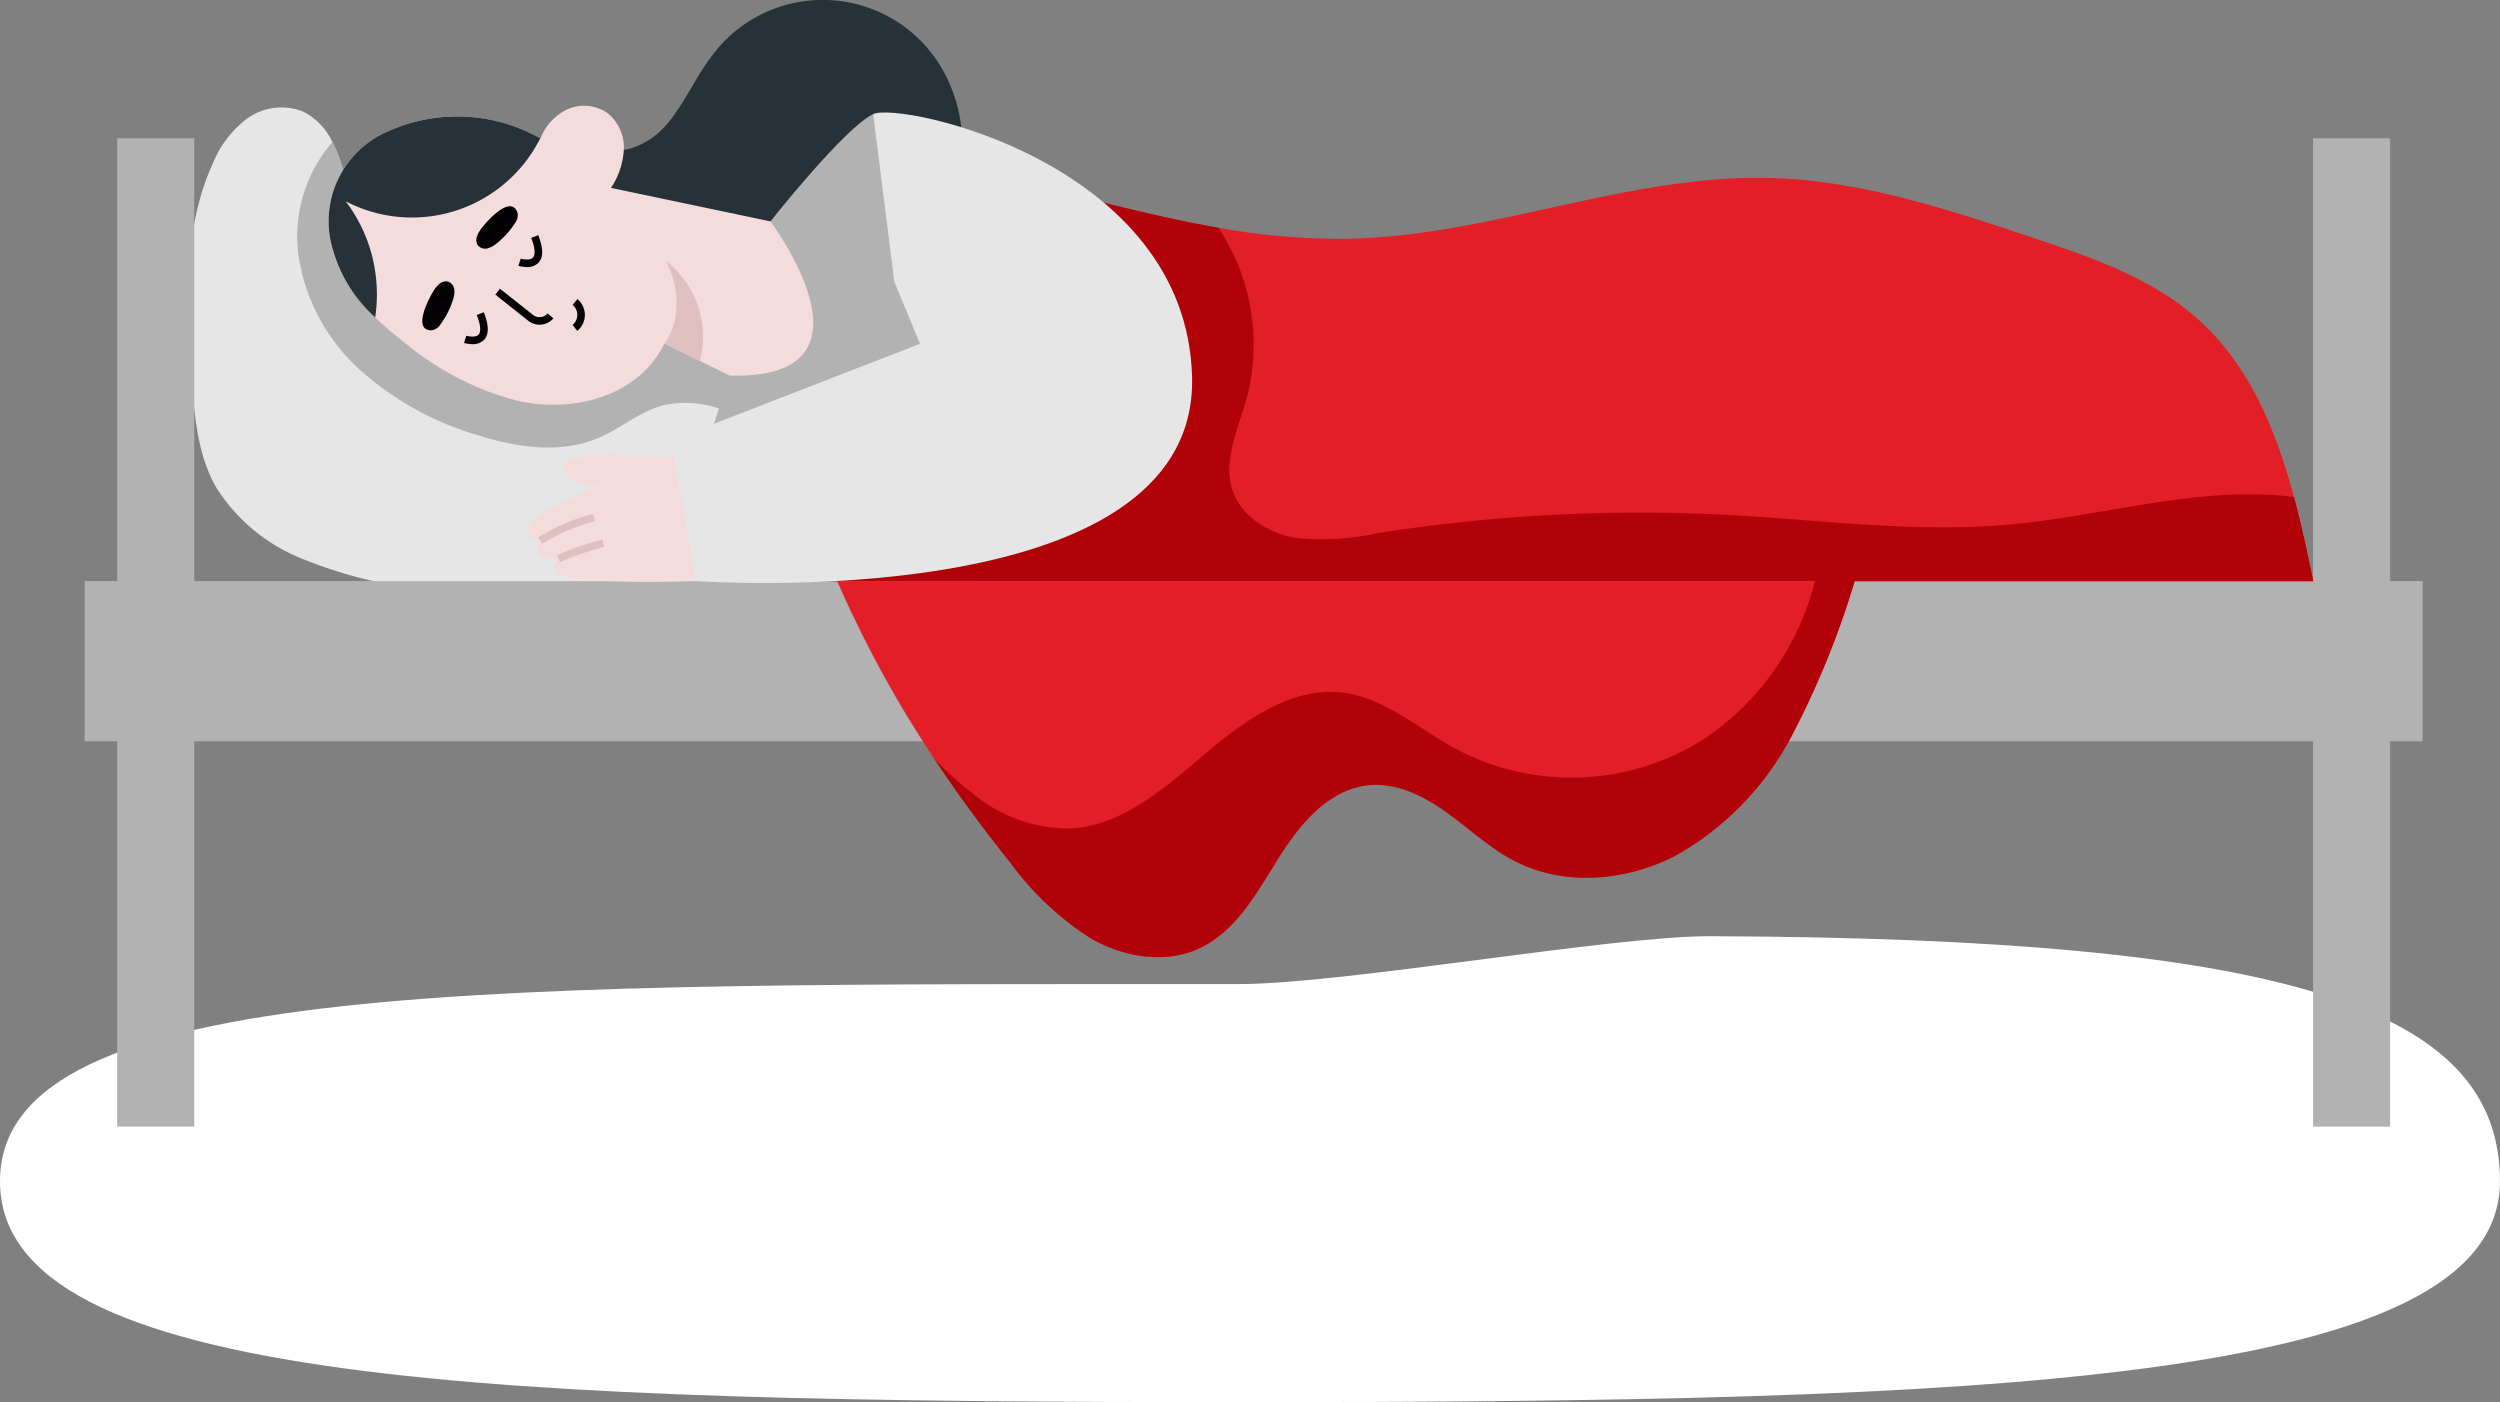
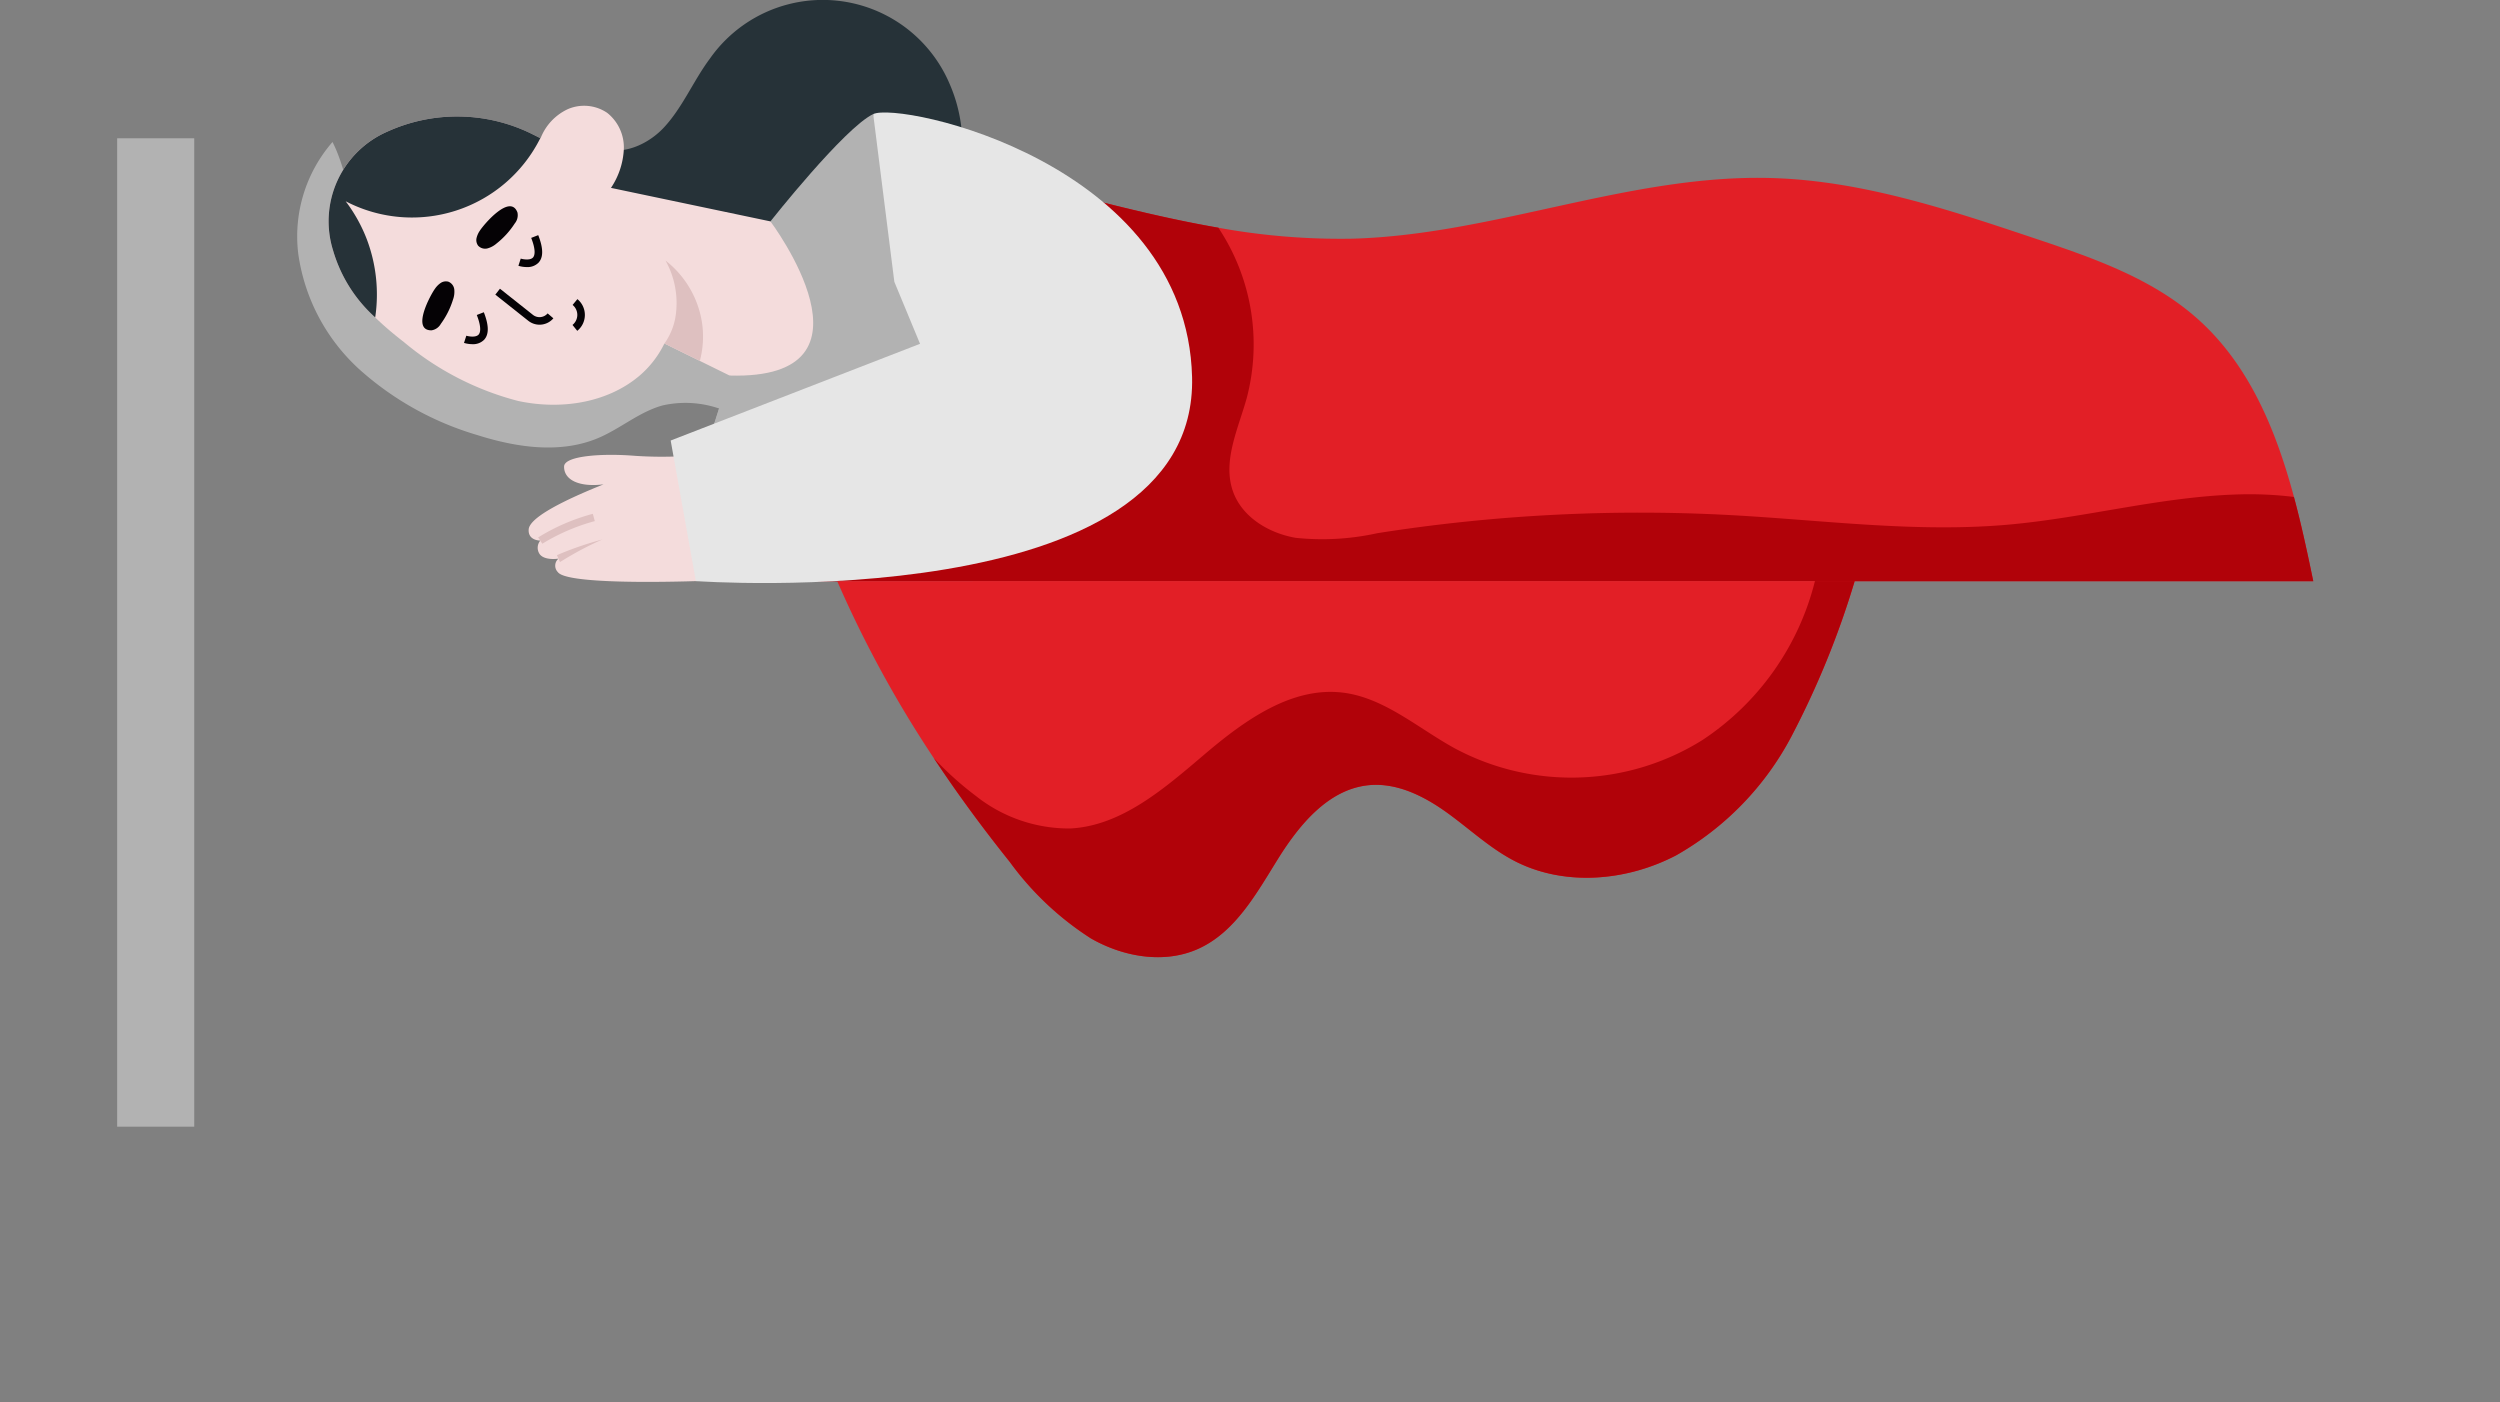
<svg xmlns="http://www.w3.org/2000/svg" width="215.242" height="120.721" viewBox="0 0 215.242 120.721">
  <rect x="0" y="0" width="215.242" height="120.721" fill="#808080" stroke="none" />
  <g id="Group_190486" data-name="Group 190486" transform="translate(-1532.711 -970.417)">
-     <path id="Path_20465" data-name="Path 20465" d="M114.723,60.257c9.043,0,32.158-4.153,40.6-4.122,49.377.183,67.985,6.042,67.985,21.093,0,17.543-44.905,19.024-108.589,19.024S8.07,94.772,8.07,77.229,51.039,60.257,114.723,60.257Z" transform="translate(1524.641 994.886)" fill="#fff" />
    <g id="Group_188468" data-name="Group 188468" transform="translate(1464.938 770.416)">
      <g id="Group_188448" data-name="Group 188448" transform="translate(75.062 209.229)">
        <g id="Group_188437" data-name="Group 188437" transform="translate(8.918 0)">
          <g id="Group_188435" data-name="Group 188435">
-             <path id="Path_47702" data-name="Path 47702" d="M139.494,244.4a17.93,17.93,0,0,1-.7,3.171,17.525,17.525,0,0,1-4.614,7.8,18.862,18.862,0,0,1-10.807,4.457,44.177,44.177,0,0,1-11.986-.7,39.16,39.16,0,0,1-9.532-2.581,15.479,15.479,0,0,1-7.258-6.092c-1.6-2.808-1.859-6.086-2.083-9.256-.444-6.281-.842-12.828,1.8-18.626a9.138,9.138,0,0,1,2.933-3.848,5.04,5.04,0,0,1,4.839-.615,5.533,5.533,0,0,1,2.522,2.626c1.158,2.255,1.508,5.237,2.334,7.2,1.419,3.373,6.874,4.044,10.266,4.3,3.974.3,8.007.01,11.924.695s7.886,2.583,9.558,5.935A9.7,9.7,0,0,1,139.494,244.4Z" transform="translate(-92.196 -217.73)" fill="#e6e6e6" />
-           </g>
+             </g>
          <g id="Group_188436" data-name="Group 188436" transform="translate(9.39 2.999)">
            <path id="Path_47703" data-name="Path 47703" d="M148.146,247.161l-.187-.1a8.922,8.922,0,0,0-6.269-.889c-1.984.544-3.6,1.972-5.492,2.785-3.276,1.406-7.065.843-10.466-.235a26.307,26.307,0,0,1-10.067-5.58,16.568,16.568,0,0,1-5.345-10.029,12.377,12.377,0,0,1,2.948-9.622c1.158,2.255,1.508,5.237,2.334,7.2,1.419,3.373,6.874,4.044,10.266,4.3,3.974.3,8.007.01,11.924.695s7.886,2.583,9.558,5.935A9.7,9.7,0,0,1,148.146,247.161Z" transform="translate(-110.238 -223.493)" fill="#b2b2b2" />
          </g>
        </g>
        <g id="Group_188442" data-name="Group 188442" transform="translate(0 2.678)">
          <g id="Group_188440" data-name="Group 188440" transform="translate(2.798)">
            <g id="Group_188438" data-name="Group 188438">
              <rect id="Rectangle_13826" data-name="Rectangle 13826" width="6.636" height="85.097" fill="#b2b2b2" />
            </g>
            <g id="Group_188439" data-name="Group 188439" transform="translate(189.061)">
-               <rect id="Rectangle_13827" data-name="Rectangle 13827" width="6.636" height="85.097" fill="#b2b2b2" />
-             </g>
+               </g>
          </g>
          <g id="Group_188441" data-name="Group 188441" transform="translate(0 38.125)">
-             <rect id="Rectangle_13828" data-name="Rectangle 13828" width="201.292" height="13.792" fill="#b2b2b2" />
-           </g>
+             </g>
        </g>
        <g id="Group_188447" data-name="Group 188447" transform="translate(61.919 6.08)">
          <g id="Group_188443" data-name="Group 188443">
            <path id="Path_47704" data-name="Path 47704" d="M323.987,264.143H194.03l5.146-7.565L209.773,241l6.96-10.232c4.292,1.093,8.62,2.191,12.984,2.943a58.6,58.6,0,0,0,11.5.945c12.21-.325,23.979-5.59,36.188-5.221,7.711.233,15.155,2.7,22.471,5.15,5.013,1.678,10.178,3.439,14.128,6.951,4.44,3.947,6.75,9.519,8.32,15.352C322.97,259.292,323.492,261.743,323.987,264.143Z" transform="translate(-194.03 -229.413)" fill="#e21f26" />
          </g>
          <g id="Group_188444" data-name="Group 188444" transform="translate(0 1.352)">
            <path id="Path_47705" data-name="Path 47705" d="M323.987,265.389H194.03l5.146-7.565a52.288,52.288,0,0,0,5.165-2.155c3.256-1.665,6.3-4.526,6.571-8.172a11.427,11.427,0,0,0-1.139-5.255l6.96-10.232c4.292,1.093,8.62,2.191,12.984,2.943a18.147,18.147,0,0,1,2.448,14.656c-.738,2.662-2.106,5.442-1.188,8.048.782,2.218,3.092,3.605,5.412,4a21.969,21.969,0,0,0,7.014-.4,144.964,144.964,0,0,1,30.475-1.555c7.924.432,15.863,1.516,23.768.826,6.728-.587,13.324-2.452,20.075-2.615a31.26,31.26,0,0,1,4.6.223C322.97,260.537,323.492,262.988,323.987,265.389Z" transform="translate(-194.03 -232.01)" fill="#b10209" />
          </g>
          <g id="Group_188445" data-name="Group 188445" transform="translate(2.876 34.722)">
            <path id="Path_47706" data-name="Path 47706" d="M287.154,296.125A75.368,75.368,0,0,1,281.7,309.5a25.324,25.324,0,0,1-9.933,10.242c-4.276,2.23-9.629,2.69-13.911.473-2.139-1.109-3.909-2.8-5.868-4.2s-4.279-2.554-6.678-2.319c-3.47.342-5.98,3.4-7.825,6.363s-3.651,6.265-6.823,7.712c-2.933,1.338-6.471.721-9.267-.882a25.864,25.864,0,0,1-6.993-6.593c-2.336-2.917-4.518-5.885-6.54-8.939a98.773,98.773,0,0,1-8.312-15.231Z" transform="translate(-199.555 -296.125)" fill="#e21f26" />
          </g>
          <g id="Group_188446" data-name="Group 188446" transform="translate(11.188 34.722)">
            <path id="Path_47707" data-name="Path 47707" d="M294.812,296.125a75.364,75.364,0,0,1-5.449,13.377,25.324,25.324,0,0,1-9.933,10.242c-4.276,2.23-9.629,2.69-13.911.473-2.139-1.109-3.909-2.8-5.868-4.2s-4.279-2.554-6.678-2.319c-3.47.342-5.98,3.4-7.825,6.363s-3.651,6.265-6.823,7.712c-2.933,1.338-6.471.721-9.267-.882a25.865,25.865,0,0,1-6.993-6.593c-2.336-2.917-4.518-5.885-6.54-8.939a27.686,27.686,0,0,0,3.626,3.266,12.913,12.913,0,0,0,8.126,2.8c4.44-.23,8.127-3.467,11.579-6.4s7.52-5.853,11.933-5.291c3.533.452,6.412,3.044,9.563,4.775a21.274,21.274,0,0,0,21.368-.709,23.106,23.106,0,0,0,9.67-13.677Z" transform="translate(-215.525 -296.125)" fill="#b10209" />
          </g>
        </g>
      </g>
      <g id="Group_188467" data-name="Group 188467" transform="translate(96.114 200.001)">
        <g id="Group_188449" data-name="Group 188449" transform="translate(19.838)">
          <path id="Path_47708" data-name="Path 47708" d="M175.291,224.425a11.08,11.08,0,0,0,10.872-4.742,13.166,13.166,0,0,0,1.035-12.477,11.867,11.867,0,0,0-20.64-2.146c-1.417,1.9-2.347,4.2-3.955,5.923s-4.311,2.715-6.168,1.3l-2.811,10.095" transform="translate(-153.625 -200.001)" fill="#263238" />
        </g>
        <g id="Group_188450" data-name="Group 188450" transform="translate(0 9.111)">
          <path id="Path_47709" data-name="Path 47709" d="M166.511,228.888,157.4,245.283l-7.417-4.554-2.562-1.261-2.9-1.426-.149-.074a8.611,8.611,0,0,1-2.139,2.771c-2.82,2.392-6.872,2.96-10.485,2.171a25.127,25.127,0,0,1-9.779-5.042c-.414-.32-.826-.651-1.229-.993-.436-.369-.861-.752-1.272-1.151a12.4,12.4,0,0,1-3.625-5.763,8.414,8.414,0,0,1,4.644-10.221,14.519,14.519,0,0,1,12.552.229c.216.1.432.209.643.322l.026.013a4.6,4.6,0,0,1,2.345-2.51,3.541,3.541,0,0,1,3.39.316,3.8,3.8,0,0,1,1.435,3.118,6.531,6.531,0,0,1-1.107,3.344l13.725,2.884Z" transform="translate(-115.509 -217.507)" fill="#f4dcdc" />
        </g>
        <g id="Group_188451" data-name="Group 188451" transform="translate(31.484 9.823)">
          <path id="Path_47710" data-name="Path 47710" d="M204.5,250.754H176l2.083-6.523.91-2.846c13.793.39,3.513-13.272,3.513-13.272s6.376-8.067,8.848-9.238Z" transform="translate(-176 -218.875)" fill="#b2b2b2" />
        </g>
        <g id="Group_188452" data-name="Group 188452" transform="translate(28.866 22.433)">
          <path id="Path_47711" data-name="Path 47711" d="M174.018,251.742l-3.048-1.5a5.527,5.527,0,0,0,.987-2.554,7.524,7.524,0,0,0-.894-4.586,8.389,8.389,0,0,1,3.185,5.688A8.218,8.218,0,0,1,174.018,251.742Z" transform="translate(-170.97 -243.102)" fill="#dec0c0" />
        </g>
        <g id="Group_188453" data-name="Group 188453" transform="translate(20.057 11.506)">
-           <path id="Path_47712" data-name="Path 47712" d="M156.908,224.795c-.972-.536-1.936-1.116-2.863-1.726l.357-.543c.557.366,1.126.721,1.7,1.062a2.3,2.3,0,0,1,.085-1.479l.6.25a1.688,1.688,0,0,0,.479,1.9Z" transform="translate(-154.045 -222.109)" fill="#f4dcdc" />
-         </g>
+           </g>
        <g id="Group_188454" data-name="Group 188454" transform="translate(11.608 26.88)">
          <path id="Path_47713" data-name="Path 47713" d="M138.534,254.4a2.58,2.58,0,0,1-.722-.109l.2-.62c.195.06.807.173,1.053-.092.134-.144.292-.555-.152-1.692l.606-.237c.445,1.137.452,1.914.021,2.374A1.333,1.333,0,0,1,138.534,254.4Z" transform="translate(-137.812 -251.647)" fill="#050205" />
        </g>
        <g id="Group_188455" data-name="Group 188455" transform="translate(16.292 20.244)">
          <path id="Path_47714" data-name="Path 47714" d="M147.534,241.647a2.578,2.578,0,0,1-.722-.109l.2-.62c.195.06.807.173,1.053-.092.134-.144.292-.555-.152-1.691l.606-.237c.445,1.137.452,1.914.021,2.374A1.333,1.333,0,0,1,147.534,241.647Z" transform="translate(-146.812 -238.897)" fill="#050205" />
        </g>
        <g id="Group_188456" data-name="Group 188456" transform="translate(14.301 24.857)">
          <path id="Path_47715" data-name="Path 47715" d="M146.8,250.859a1.569,1.569,0,0,1-.977-.342l-2.833-2.247.4-.51,2.833,2.247a.918.918,0,0,0,1.272-.122l.494.424A1.568,1.568,0,0,1,146.8,250.859Z" transform="translate(-142.987 -247.76)" fill="#050205" />
        </g>
        <g id="Group_188457" data-name="Group 188457" transform="translate(20.949 25.751)">
          <path id="Path_47716" data-name="Path 47716" d="M156.167,252.21l-.408-.507a1.109,1.109,0,0,0,.009-1.722l.413-.5a1.76,1.76,0,0,1-.014,2.732Z" transform="translate(-155.759 -249.478)" fill="#050205" />
        </g>
        <g id="Group_188458" data-name="Group 188458" transform="translate(12.67 17.758)">
          <path id="Path_47717" data-name="Path 47717" d="M140.157,236.219a1.876,1.876,0,0,0-.285.631.809.809,0,0,0,.133.662.822.822,0,0,0,.809.236,1.977,1.977,0,0,0,.774-.418,7.066,7.066,0,0,0,1.573-1.732,1.109,1.109,0,0,0,.23-.946C142.768,233,140.5,235.686,140.157,236.219Z" transform="translate(-139.852 -234.12)" fill="#050205" />
        </g>
        <g id="Group_188459" data-name="Group 188459" transform="translate(8.02 24.222)">
          <path id="Path_47718" data-name="Path 47718" d="M132.007,247.178a1.878,1.878,0,0,1,.486-.493.809.809,0,0,1,.665-.115.821.821,0,0,1,.512.67,1.975,1.975,0,0,1-.111.873,7.076,7.076,0,0,1-1.05,2.091,1.109,1.109,0,0,1-.8.555C129.942,250.774,131.633,247.687,132.007,247.178Z" transform="translate(-130.918 -246.54)" fill="#050205" />
        </g>
        <g id="Group_188460" data-name="Group 188460" transform="translate(0 10.025)">
          <path id="Path_47719" data-name="Path 47719" d="M133.686,221.134a12.351,12.351,0,0,1-16.759,5.431,13.28,13.28,0,0,1,1.832,3.3,13.444,13.444,0,0,1,.713,6.7,12.4,12.4,0,0,1-3.625-5.763,8.414,8.414,0,0,1,4.644-10.221,14.518,14.518,0,0,1,12.552.229C133.259,220.915,133.475,221.021,133.686,221.134Z" transform="translate(-115.509 -219.262)" fill="#263238" />
        </g>
        <g id="Group_188461" data-name="Group 188461" transform="translate(31.484 24.266)">
          <path id="Path_47720" data-name="Path 47720" d="M199.917,264.061H176l2.083-6.523,15.483-6.359-.39-4.554Z" transform="translate(-176 -246.625)" fill="#b2b2b2" />
        </g>
        <g id="Group_188465" data-name="Group 188465" transform="translate(17.17 39.162)">
          <g id="Group_188462" data-name="Group 188462">
            <path id="Path_47721" data-name="Path 47721" d="M161.73,275.361a34.467,34.467,0,0,1-4.066-.032c-2.811-.231-6.092-.008-6.11.918-.021,1.128,1.249,1.805,3.4,1.536-3.214,1.286-6.377,2.817-6.449,3.883-.065.976,1,.959,1,.959a.969.969,0,0,0-.057,1.162c.425.589,1.628.392,1.628.392a.787.787,0,0,0-.057,1.162c.872,1.24,12.811.742,12.811.742Z" transform="translate(-148.499 -275.245)" fill="#f4dcdc" />
          </g>
          <g id="Group_188463" data-name="Group 188463" transform="translate(0.821 5.079)">
            <path id="Path_47722" data-name="Path 47722" d="M150.436,287.576l-.359-.542A17.5,17.5,0,0,1,154.786,285l.169.628A17.212,17.212,0,0,0,150.436,287.576Z" transform="translate(-150.077 -285.003)" fill="#dec0c0" />
          </g>
          <g id="Group_188464" data-name="Group 188464" transform="translate(2.441 7.29)">
-             <path id="Path_47723" data-name="Path 47723" d="M153.45,291.195l-.26-.6a28.5,28.5,0,0,1,3.908-1.347l.158.631A28.477,28.477,0,0,0,153.45,291.195Z" transform="translate(-153.19 -289.252)" fill="#dec0c0" />
+             <path id="Path_47723" data-name="Path 47723" d="M153.45,291.195l-.26-.6a28.5,28.5,0,0,1,3.908-1.347A28.477,28.477,0,0,0,153.45,291.195Z" transform="translate(-153.19 -289.252)" fill="#dec0c0" />
          </g>
        </g>
        <g id="Group_188466" data-name="Group 188466" transform="translate(29.402 9.685)">
          <path id="Path_47724" data-name="Path 47724" d="M189.436,218.748c2.316-1.1,26.99,4.162,27.455,22.641.52,20.689-42.722,17.566-42.722,17.566L172,246.853l21.469-8.328-2.212-5.335" transform="translate(-172 -218.61)" fill="#e6e6e6" />
        </g>
      </g>
    </g>
  </g>
</svg>